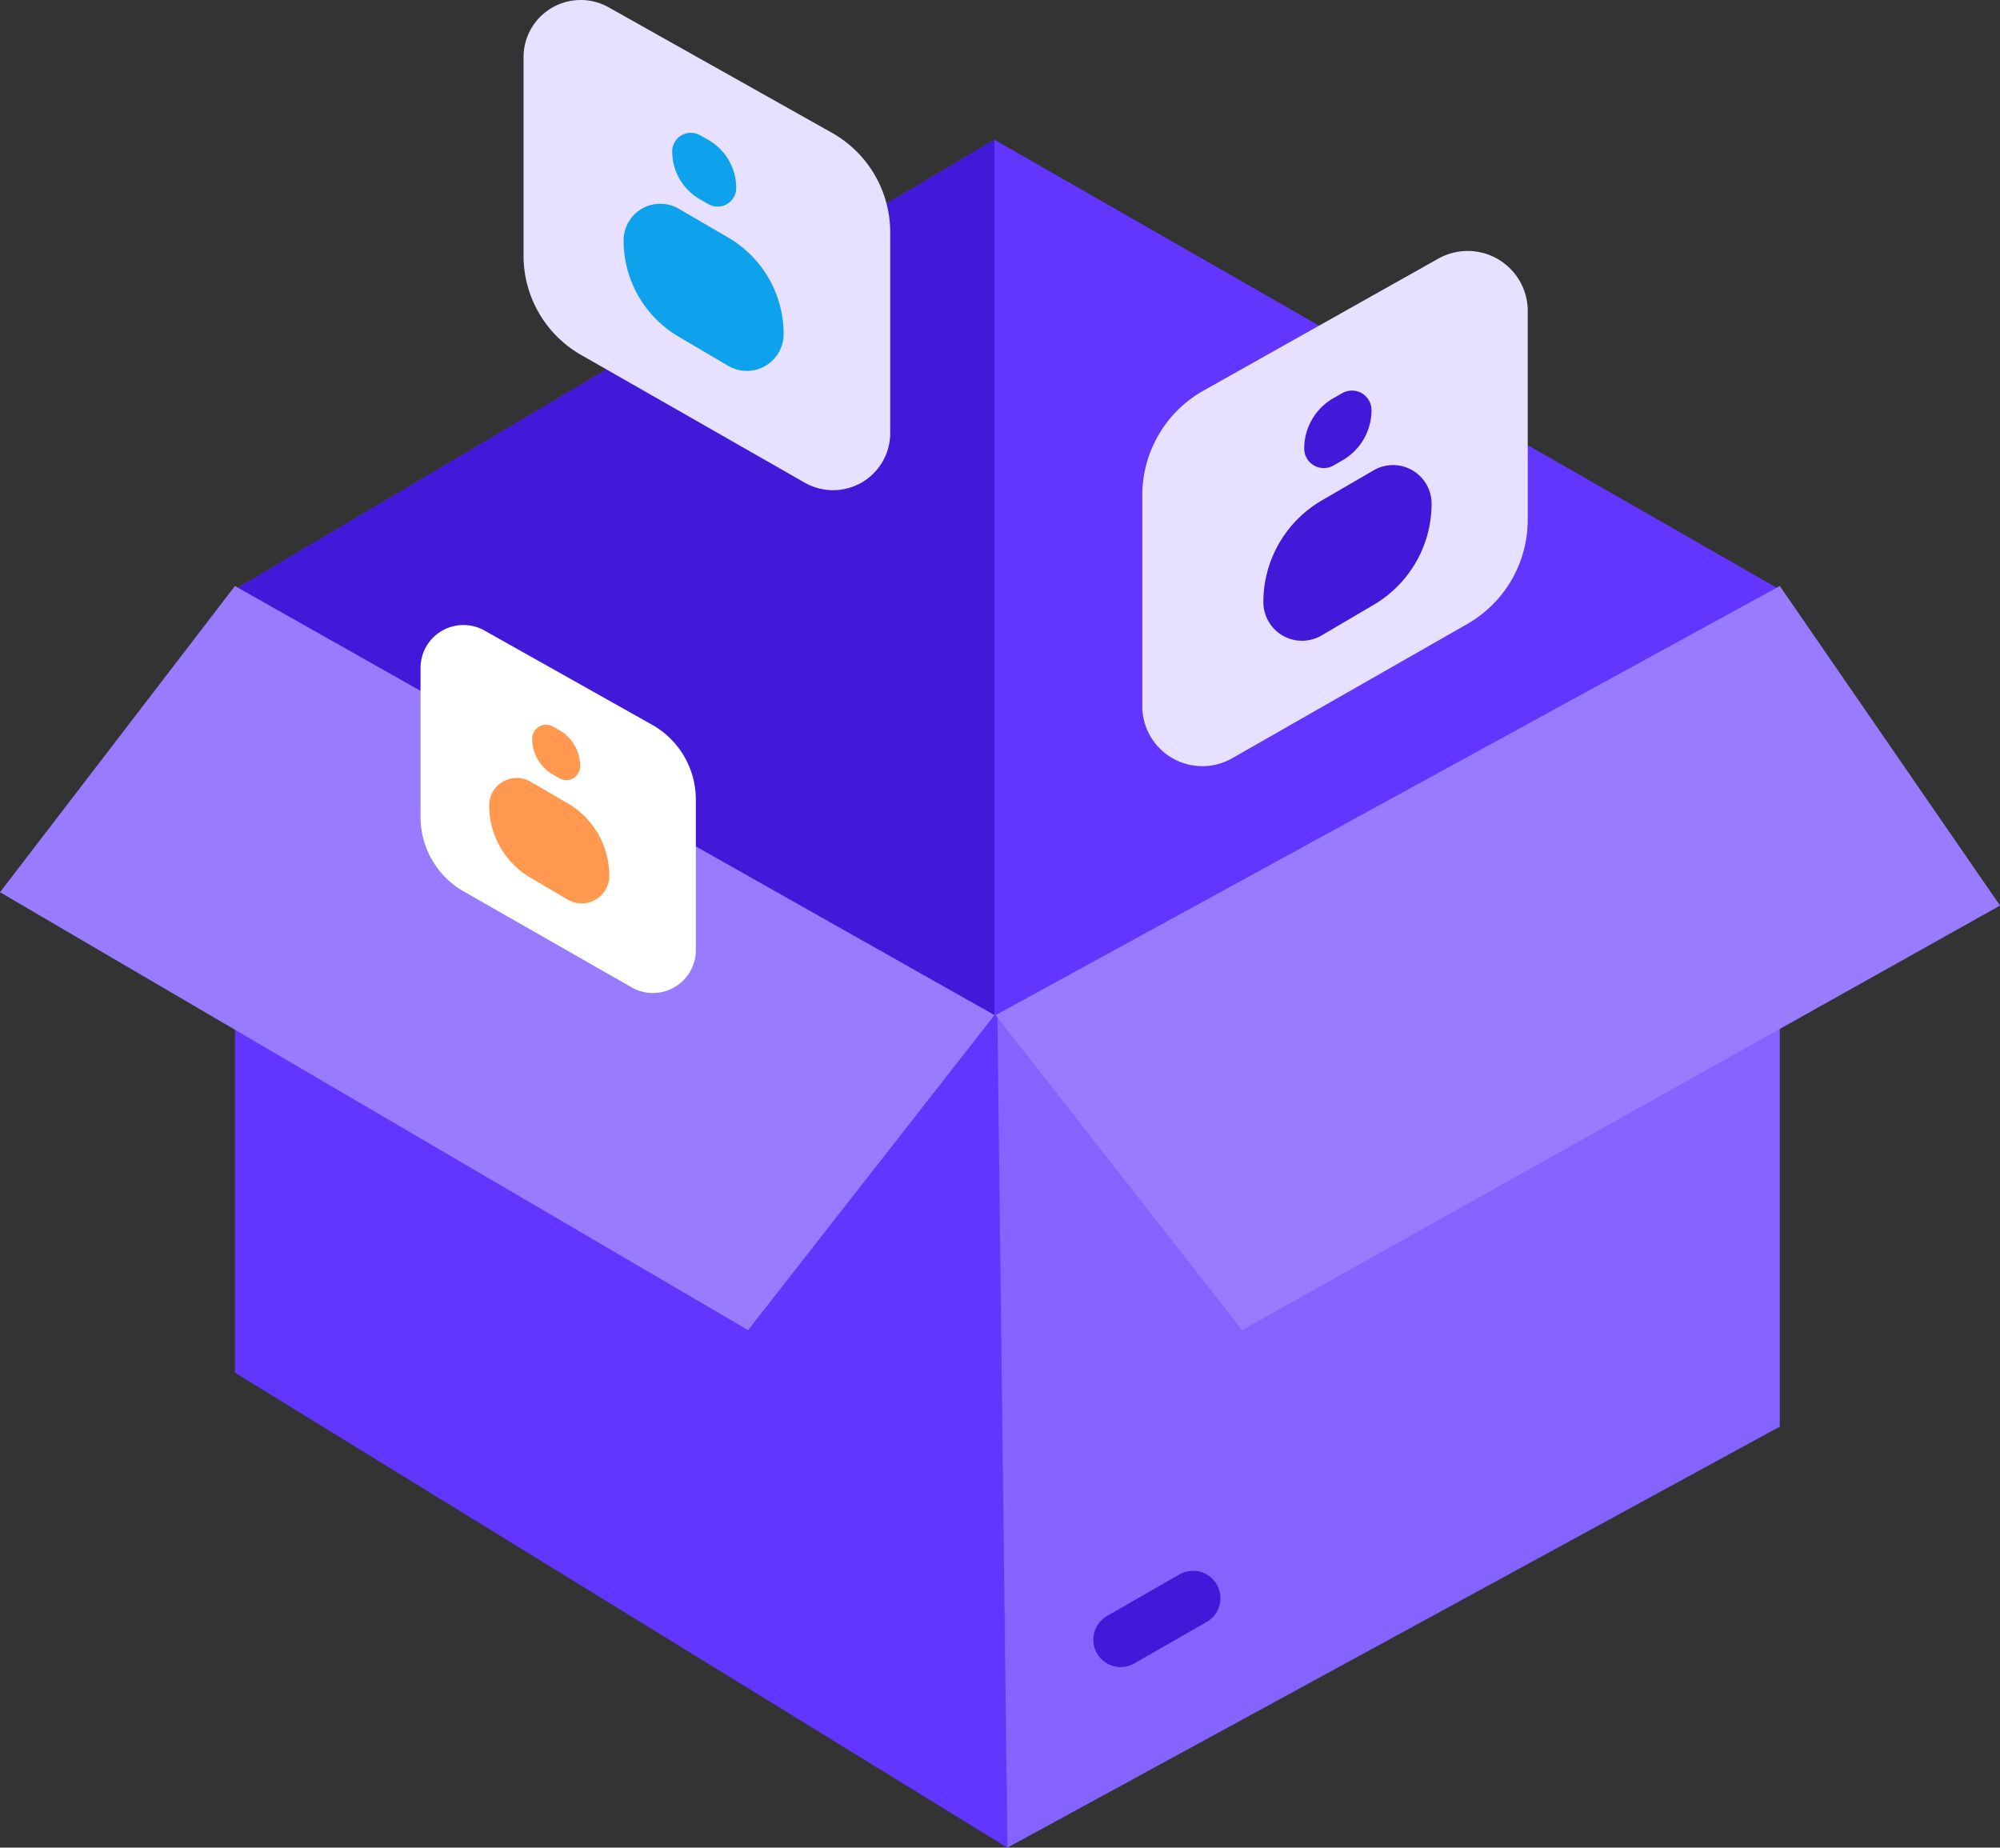
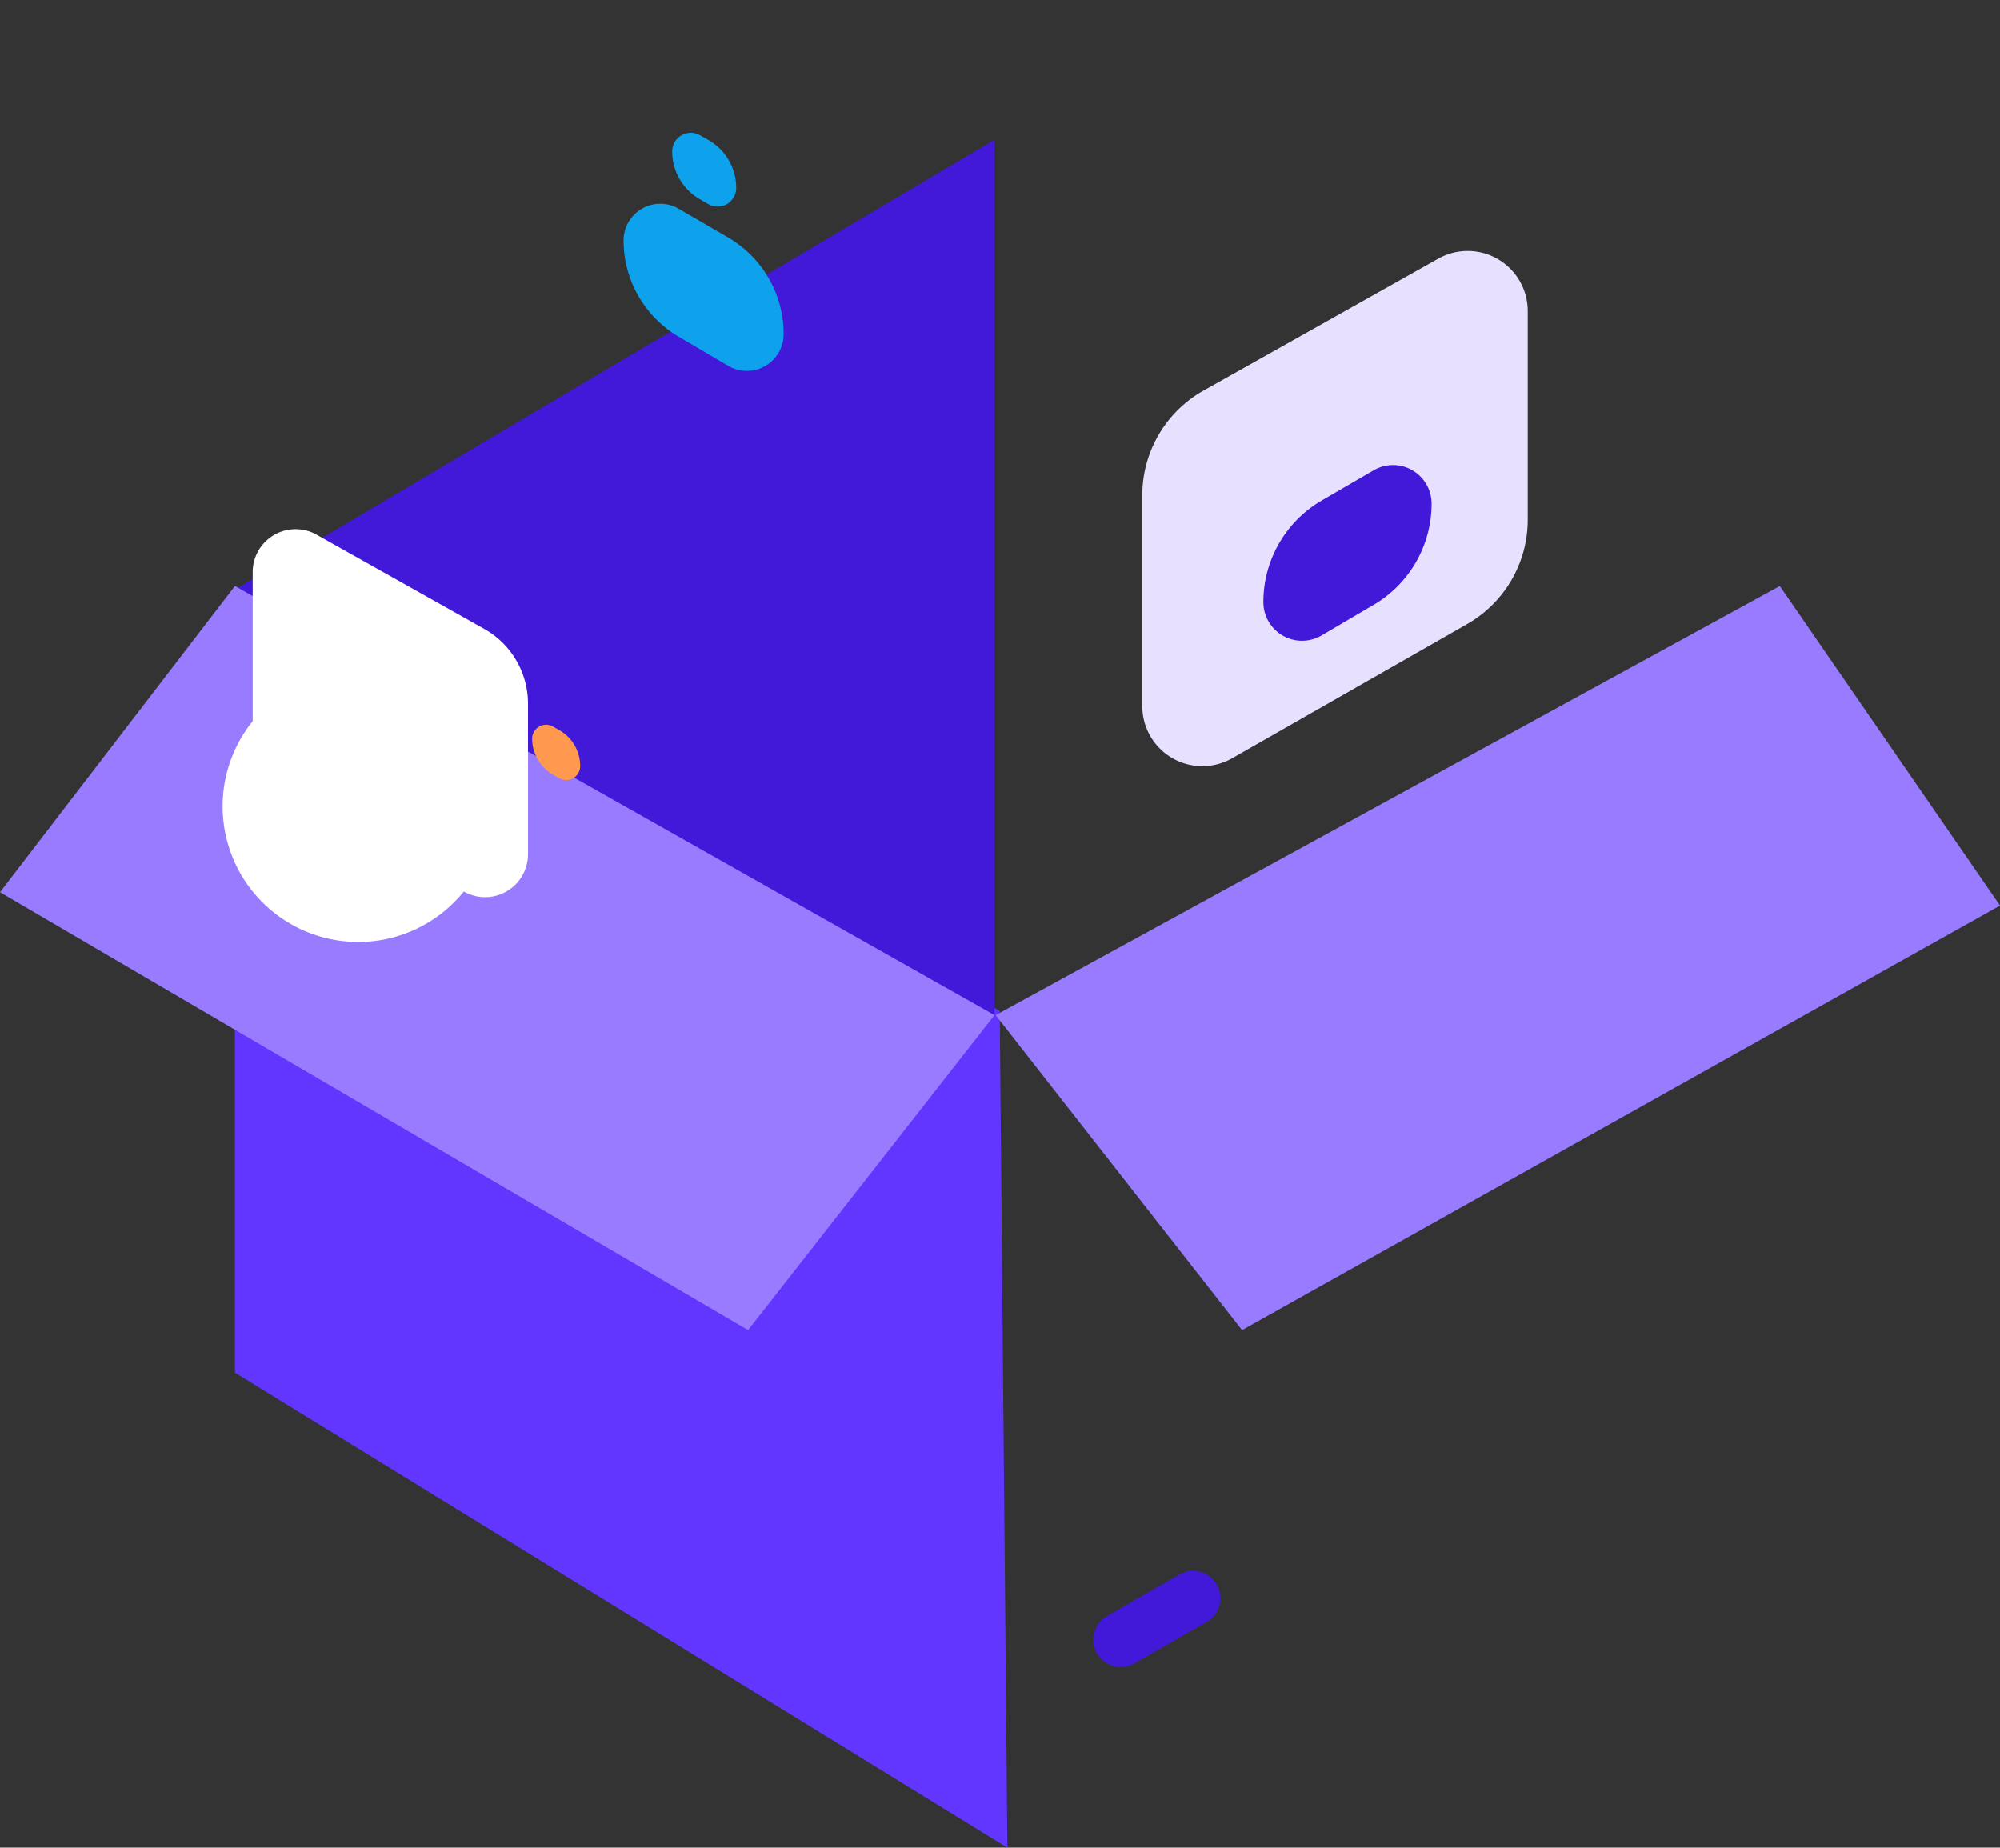
<svg xmlns="http://www.w3.org/2000/svg" width="182.622" height="168.71" viewBox="0 0 182.622 168.71">
  <rect x="0" y="0" width="182.622" height="168.71" fill="#333333" stroke="none" />
  <defs>
    <style>.a{fill:#6236ff;}.a,.b,.c,.d,.e,.f,.g,.h{fill-rule:evenodd;}.b{fill:#8563ff;}.c{fill:#4219d8;}.d{fill:#987bff;}.e{fill:#fff;}.f{fill:#ff994f;}.g{fill:#e7e0ff;}.h{fill:#0ea2ed;}.i{fill:none;stroke:#4219d8;stroke-linecap:round;stroke-width:5px;}</style>
  </defs>
  <g transform="translate(-597.775 -132.941)">
    <path class="a" d="M619.227,186.45v71.828l70.532,43.374-.7-76.405Z" />
-     <path class="b" d="M689.759,301.652l70.532-38.446V186.45l-71.449,38.785Z" />
-     <path class="a" d="M619.227,186.769l69.356-41.07,71.707,41.07-71.451,38.866Z" />
    <path class="c" d="M619.227,186.769l69.356-41.07v79.936Z" />
    <path class="d" d="M619.227,186.45l-21.452,27.96,68.307,39.984,22.5-28.76Z" />
    <path class="d" d="M760.29,186.45,780.4,215.629l-69.213,38.765-22.5-28.76Z" />
-     <path class="e" d="M640.126,214.346l15.326,8.752a3.918,3.918,0,0,0,5.861-3.4v-13.75a7.838,7.838,0,0,0-4-6.832l-15.3-8.6a3.918,3.918,0,0,0-5.838,3.416v13.61A7.838,7.838,0,0,0,640.126,214.346Z" />
+     <path class="e" d="M640.126,214.346a3.918,3.918,0,0,0,5.861-3.4v-13.75a7.838,7.838,0,0,0-4-6.832l-15.3-8.6a3.918,3.918,0,0,0-5.838,3.416v13.61A7.838,7.838,0,0,0,640.126,214.346Z" />
    <path class="f" d="M648.258,203.667l.582.335a1.276,1.276,0,0,0,1.912-1.106,3.785,3.785,0,0,0-1.919-3.293l-.567-.321a1.274,1.274,0,0,0-1.9,1.109A3.778,3.778,0,0,0,648.258,203.667Z" />
-     <path class="f" d="M646.212,213.085l3.4,2a2.523,2.523,0,0,0,3.8-2.173,7.669,7.669,0,0,0-3.814-6.63l-3.378-1.965a2.516,2.516,0,0,0-3.78,2.175A7.647,7.647,0,0,0,646.212,213.085Z" />
-     <path class="g" d="M650.842,165.355l20.413,11.658a5.219,5.219,0,0,0,7.808-4.532V154.166a10.439,10.439,0,0,0-5.324-9.1l-20.382-11.454a5.219,5.219,0,0,0-7.777,4.55V156.29A10.439,10.439,0,0,0,650.842,165.355Z" />
    <path class="h" d="M661.674,151.13l.775.446A1.7,1.7,0,0,0,665,150.1a5.041,5.041,0,0,0-2.557-4.386l-.755-.427a1.7,1.7,0,0,0-2.534,1.477A5.034,5.034,0,0,0,661.674,151.13Z" />
    <path class="h" d="M659.732,163.675l4.533,2.669a3.36,3.36,0,0,0,5.064-2.895,10.213,10.213,0,0,0-5.08-8.83l-4.5-2.617a3.35,3.35,0,0,0-5.034,2.9A10.184,10.184,0,0,0,659.732,163.675Z" />
    <path class="g" d="M731.741,189.925l-21.456,12.253a5.485,5.485,0,0,1-8.206-4.763v-19.25a10.969,10.969,0,0,1,5.6-9.564l21.423-12.04a5.485,5.485,0,0,1,8.173,4.783V180.4A10.972,10.972,0,0,1,731.741,189.925Z" />
-     <path class="c" d="M720.356,174.975l-.815.468a1.786,1.786,0,0,1-2.677-1.548,5.3,5.3,0,0,1,2.688-4.61l.793-.449a1.784,1.784,0,0,1,2.663,1.552A5.291,5.291,0,0,1,720.356,174.975Z" />
    <path class="c" d="M723.22,188.16l-4.764,2.8a3.53,3.53,0,0,1-5.322-3.043,10.736,10.736,0,0,1,5.339-9.281l4.73-2.75a3.52,3.52,0,0,1,5.291,3.043A10.705,10.705,0,0,1,723.22,188.16Z" />
    <path class="i" d="M700.107,282.662l6.608-3.79" />
  </g>
</svg>